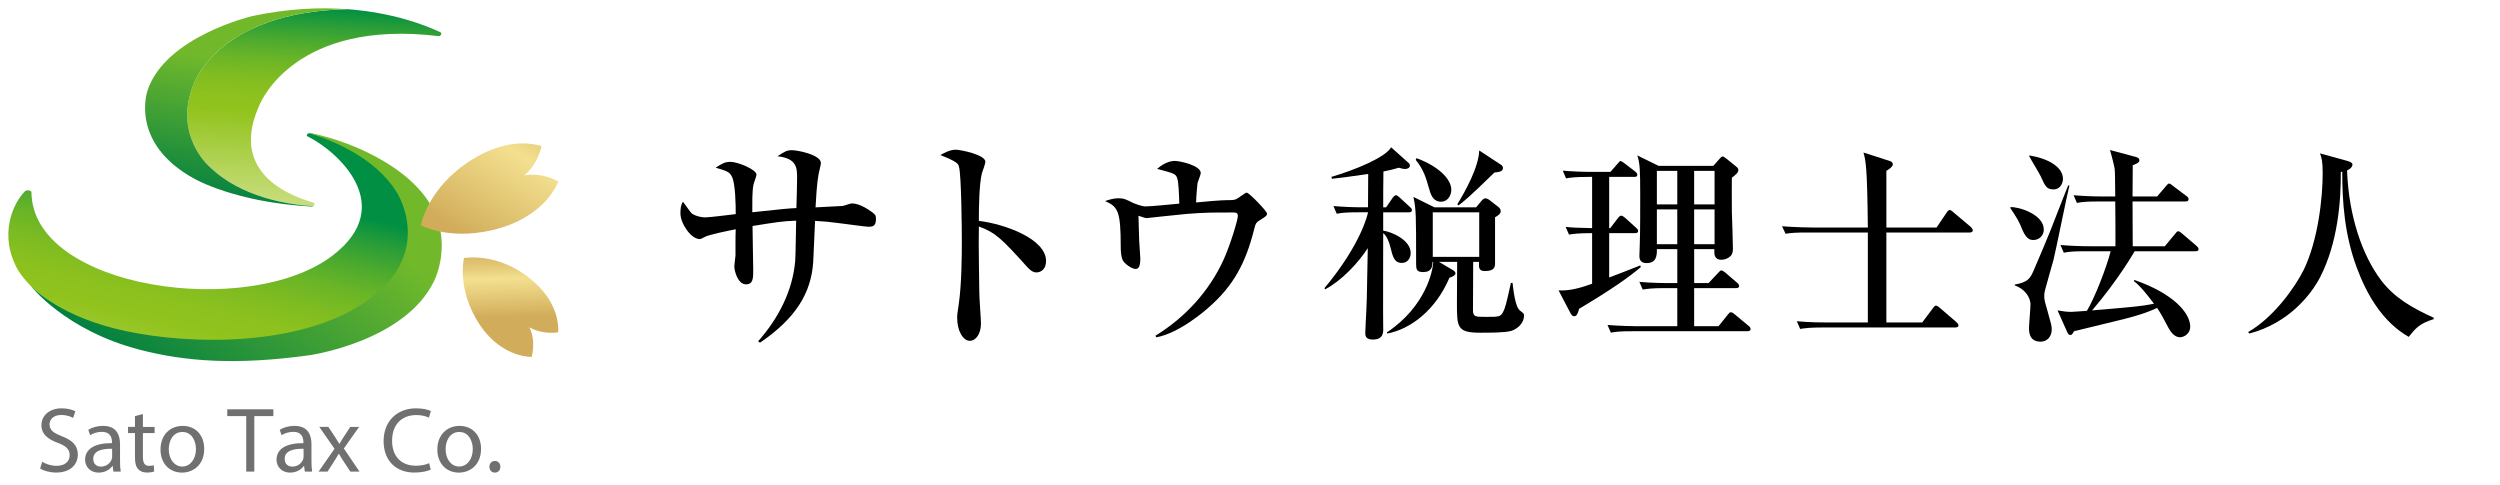
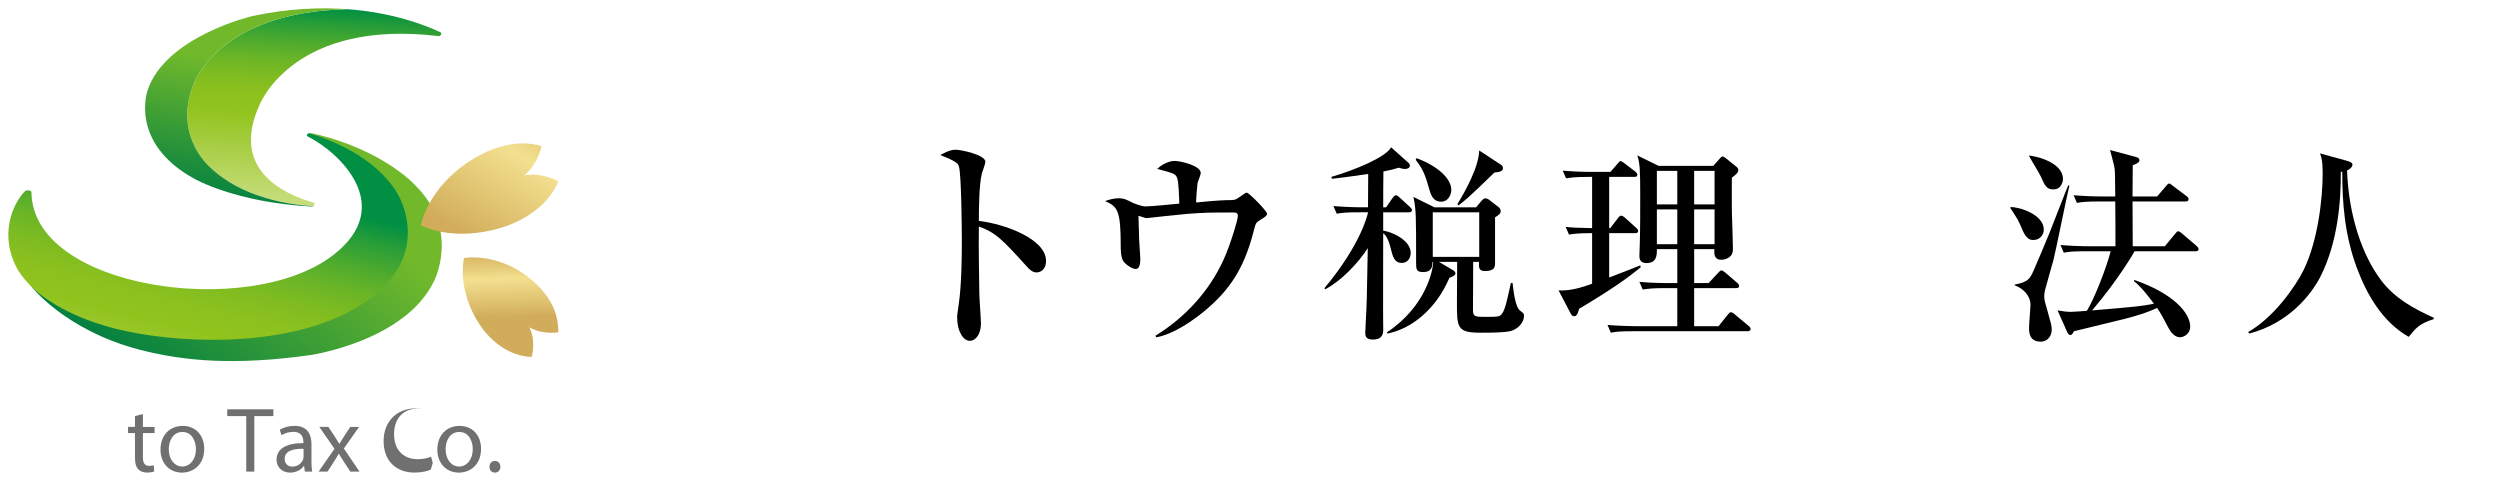
<svg xmlns="http://www.w3.org/2000/svg" xmlns:xlink="http://www.w3.org/1999/xlink" version="1.1" viewBox="0 0 330 64">
  <defs>
    <style>
      .cls-1 {
        fill: url(#_名称未設定グラデーション_348-2);
      }

      .cls-2 {
        fill: url(#_名称未設定グラデーション_374-2);
      }

      .cls-3 {
        fill: url(#_名称未設定グラデーション_159-2);
      }

      .cls-4 {
        fill: url(#_名称未設定グラデーション_374);
      }

      .cls-5 {
        fill: url(#_名称未設定グラデーション_348);
      }

      .cls-6 {
        fill: url(#_名称未設定グラデーション_159);
      }

      .cls-7 {
        fill: #717071;
      }
    </style>
    <linearGradient id="_名称未設定グラデーション_159" data-name="名称未設定グラデーション 159" x1="67.158" y1="32.185" x2="67.452" y2="41.882" gradientUnits="userSpaceOnUse">
      <stop offset=".002" stop-color="#d1ac5a" />
      <stop offset=".13" stop-color="#d7b563" />
      <stop offset=".342" stop-color="#e7ce7c" />
      <stop offset=".469" stop-color="#f3e08f" />
      <stop offset=".786" stop-color="#dfc270" />
      <stop offset="1" stop-color="#d1ac5a" />
    </linearGradient>
    <linearGradient id="_名称未設定グラデーション_348" data-name="名称未設定グラデーション 348" x1="69.783" y1="14.585" x2="65.407" y2="-14.624" gradientTransform="translate(-25.115 2.03) rotate(11.66) skewX(-.621)" gradientUnits="userSpaceOnUse">
      <stop offset="0" stop-color="#d7e597" />
      <stop offset=".522" stop-color="#91c31d" />
      <stop offset=".597" stop-color="#8cc11e" />
      <stop offset=".677" stop-color="#7fbc21" />
      <stop offset=".76" stop-color="#6ab527" />
      <stop offset=".843" stop-color="#4caa2e" />
      <stop offset=".927" stop-color="#279d38" />
      <stop offset="1" stop-color="#008f43" />
    </linearGradient>
    <linearGradient id="_名称未設定グラデーション_374" data-name="名称未設定グラデーション 374" x1="58.279" y1="13.741" x2="57.506" y2="-5.605" gradientTransform="translate(-25.115 2.03) rotate(11.66) skewX(-.621)" gradientUnits="userSpaceOnUse">
      <stop offset="0" stop-color="#007f41" />
      <stop offset="1" stop-color="#71b92b" />
    </linearGradient>
    <linearGradient id="_名称未設定グラデーション_348-2" data-name="名称未設定グラデーション 348" x1="28.871" y1="61.111" x2="35.926" y2="20.385" gradientTransform="translate(-4.529 1.623) rotate(3.704)" xlink:href="#_名称未設定グラデーション_348" />
    <linearGradient id="_名称未設定グラデーション_374-2" data-name="名称未設定グラデーション 374" x1="47.877" y1="35.717" x2="62.979" y2="3.973" gradientTransform="translate(-18.507 5.266) rotate(13.839)" xlink:href="#_名称未設定グラデーション_374" />
    <linearGradient id="_名称未設定グラデーション_159-2" data-name="名称未設定グラデーション 159" x1="40.363" y1="39.228" x2="23.162" y2="56.78" gradientTransform="translate(26.327 -18.794) rotate(-12.877)" xlink:href="#_名称未設定グラデーション_159" />
  </defs>
  <g>
    <g id="_x31_">
      <path class="cls-6" d="M70.178,47.116s.62-2.061-.296-3.914c1.787,1.038,3.803.661,3.803.661.1-2.984-1.601-5.34-3.557-6.967-4.408-3.669-8.877-2.837-8.877-2.837,0,0-1.048,4.092,2.091,8.831,1.405,2.121,3.85,4.127,6.835,4.227Z" />
      <path class="cls-5" d="M25.566,11.102c-2.754,6.735,2.066,10.874,2.066,10.874,4.291,4.221,10.842,5.073,13.722,5.239.196-.118.245-.408-.004-.48-4.149-1.191-10.949-4.492-7.072-12.94.202-.44,4.769-11.279,23.586-9.031.326.039.534-.382.253-.514-2.067-.97-6.309-2.594-12.246-3.036-17.183.375-20.305,9.888-20.305,9.888Z" />
      <path class="cls-4" d="M25.628,23.579s5.378,3.146,15.526,3.688c.077.004.144-.018.2-.052-2.88-.167-9.431-1.018-13.722-5.239,0,0-4.82-4.139-2.066-10.874,0,0,3.122-9.513,20.305-9.888-3.607-.269-7.839-.102-12.591.914,0,0-11.466,2.684-13.81,9.83,0,0-2.447,6.906,6.158,11.621Z" />
      <path class="cls-1" d="M52.728,37.555c5.84-5.131.869-12.172.869-12.172-2.871-4.826-9.693-7.037-12.782-7.818-.267.066-.447.323-.205.443,4.036,2.001,11.847,9.138,3.337,15.691-11.015,8.482-39.677,4.477-39.797-8.331-.002-.228-.638-.338-.842-.138-1.499,1.477-3.621,5.746-.889,10.498,6.645,10.179,32.816,14.993,50.309,1.826Z" />
      <path class="cls-2" d="M54.749,24.392s-4.281-4.74-13.692-6.83c-.084-.019-.166-.015-.242.004,2.639.827,8.751,3.112,11.622,7.938,0,0,5.698,8.967-5.945,15.418-9.218,5.108-23.485,4.464-31.447,2.416-7.82-2.011-11.003-5.625-11.003-5.625,0,0,4.517,5.902,14.46,8.465,5.986,1.543,12.686,2.054,22.418.701,0,0,12.518-1.802,16.367-9.759,0,0,3.537-6.755-2.538-12.729Z" />
      <path class="cls-3" d="M73.7,23.957s-2.048-1.252-4.483-.805c1.877-1.609,2.267-3.869,2.267-3.869-3.287-.962-6.598.179-9.199,1.799-5.865,3.653-6.735,8.658-6.735,8.658,0,0,4.14,2.29,10.687.298,2.93-.892,6.15-2.926,7.463-6.082Z" />
      <g>
-         <path class="cls-7" d="M5.574,60.956c.475.297,1.168.532,1.897.532,1.086,0,1.725-.567,1.725-1.4,0-.763-.446-1.212-1.555-1.627-1.342-.476-2.174-1.182-2.174-2.332,0-1.28,1.064-2.23,2.665-2.23.835,0,1.456.194,1.814.397l-.296.871c-.262-.156-.812-.39-1.553-.39-1.129,0-1.556.669-1.556,1.229,0,.763.5,1.14,1.635,1.579,1.395.547,2.097,1.216,2.097,2.422,0,1.261-.929,2.371-2.877,2.371-.795,0-1.662-.24-2.101-.536l.279-.886Z" />
-         <path class="cls-7" d="M14.967,62.25l-.095-.745h-.032c-.324.46-.96.879-1.805.879-1.192,0-1.802-.846-1.802-1.693,0-1.429,1.267-2.214,3.546-2.198v-.125c0-.479-.135-1.367-1.343-1.361-.549,0-1.123.164-1.537.44l-.244-.713c.489-.315,1.203-.518,1.947-.518,1.803,0,2.243,1.233,2.243,2.415v2.207c0,.504.023,1.007.089,1.412h-.968ZM14.8,59.238c-1.161-.025-2.49.184-2.49,1.325,0,.704.463,1.027,1.002,1.027.777,0,1.267-.489,1.438-.988.037-.114.051-.235.051-.338v-1.026Z" />
        <path class="cls-7" d="M18.865,54.652v1.699h1.542v.813h-1.542v3.179c0,.735.212,1.15.812,1.15.278,0,.48-.034.622-.078l.049.816c-.208.082-.542.147-.959.147-.493,0-.903-.163-1.158-.454-.295-.326-.416-.846-.416-1.539v-3.222h-.914v-.813h.914v-1.421l1.051-.278Z" />
        <path class="cls-7" d="M26.956,59.244c0,2.185-1.516,3.141-2.934,3.141-1.6,0-2.836-1.166-2.836-3.039,0-1.974,1.298-3.129,2.93-3.129,1.696,0,2.84,1.23,2.84,3.028ZM22.278,59.312c0,1.294.741,2.268,1.788,2.268,1.029,0,1.798-.961,1.798-2.3,0-.998-.503-2.26-1.778-2.26-1.26,0-1.808,1.174-1.808,2.292Z" />
        <path class="cls-7" d="M32.502,54.925h-2.505v-.897h6.089v.897h-2.517v7.325h-1.067v-7.325Z" />
        <path class="cls-7" d="M40.236,62.25l-.095-.745h-.032c-.324.46-.96.879-1.805.879-1.192,0-1.802-.846-1.802-1.693,0-1.429,1.267-2.214,3.546-2.198v-.125c0-.479-.135-1.367-1.343-1.361-.549,0-1.123.164-1.537.44l-.244-.713c.489-.315,1.203-.518,1.947-.518,1.803,0,2.243,1.233,2.243,2.415v2.207c0,.504.023,1.007.089,1.412h-.968ZM40.069,59.238c-1.161-.025-2.49.184-2.49,1.325,0,.704.463,1.027,1.002,1.027.777,0,1.267-.489,1.438-.988.037-.114.051-.235.051-.338v-1.026Z" />
        <path class="cls-7" d="M43.341,56.351l.846,1.264c.222.331.405.63.601.96h.027c.196-.346.392-.653.597-.971l.82-1.253h1.169l-2.013,2.851,2.067,3.048h-1.213l-.873-1.326c-.228-.343-.424-.674-.631-1.027h-.027c-.194.359-.396.669-.625,1.028l-.848,1.325h-1.185l2.099-3.011-2.004-2.888h1.194Z" />
-         <path class="cls-7" d="M56.861,61.987c-.384.193-1.171.392-2.173.392-2.316,0-4.053-1.465-4.053-4.165,0-2.581,1.74-4.314,4.292-4.314,1.016,0,1.671.215,1.951.362l-.262.864c-.399-.19-.971-.338-1.654-.338-1.931,0-3.207,1.233-3.207,3.392,0,2.012,1.159,3.297,3.151,3.297.653,0,1.311-.132,1.742-.338l.213.847Z" />
+         <path class="cls-7" d="M56.861,61.987c-.384.193-1.171.392-2.173.392-2.316,0-4.053-1.465-4.053-4.165,0-2.581,1.74-4.314,4.292-4.314,1.016,0,1.671.215,1.951.362c-.399-.19-.971-.338-1.654-.338-1.931,0-3.207,1.233-3.207,3.392,0,2.012,1.159,3.297,3.151,3.297.653,0,1.311-.132,1.742-.338l.213.847Z" />
        <path class="cls-7" d="M63.499,59.244c0,2.185-1.516,3.141-2.934,3.141-1.6,0-2.836-1.166-2.836-3.039,0-1.974,1.298-3.129,2.93-3.129,1.696,0,2.84,1.23,2.84,3.028ZM58.821,59.312c0,1.294.741,2.268,1.788,2.268,1.029,0,1.798-.961,1.798-2.3,0-.998-.503-2.26-1.778-2.26-1.26,0-1.808,1.174-1.808,2.292Z" />
        <path class="cls-7" d="M64.603,61.62c0-.451.302-.774.728-.774.431,0,.718.319.72.774,0,.43-.286.765-.728.765-.427,0-.727-.334-.72-.765Z" />
      </g>
      <g>
-         <path d="M114.58,29.927c-.339,0-2.68-.339-4.004-.493-.863-.124-1.786-.216-2.988-.277-.061.863-.185,4.65-.246,5.451-.278,4.065-2.279,7.392-7.023,10.626l-.247-.185c2.649-2.988,4.558-6.623,4.897-10.626.062-.831.092-4.527.123-5.298-1.786.062-2.71.216-5.759.709,0,.924.092,4.958.092,5.79,0,1.077,0,1.91-.955,1.91-1.109,0-1.54-1.849-1.54-2.341,0-.124.124-1.294.154-1.448v-1.201c0-1.324,0-1.448.031-2.279-.831.154-3.511.708-4.035.986-.524.277-.585.307-.708.307-1.17,0-2.556-2.064-2.556-3.388,0-.338,0-1.077.339-1.539.215.246.986,1.447,1.232,1.602.678.4,1.417.462,1.694.462.647,0,3.45-.37,4.035-.432,0-1.14-.031-3.972-.493-4.927-.308-.678-.801-.801-2.156-1.201.862-.554,1.201-.77,1.971-.77.954,0,3.419,1.016,3.419,1.694,0,.215-.37,1.109-.4,1.325-.185.863-.154,2.587-.154,3.634,4.097-.431,4.558-.493,5.821-.554.031-.739.092-3.388.092-3.942,0-1.325,0-2.618-2.587-2.895.924-.617,1.232-.801,1.909-.801.801,0,3.819.617,3.819,1.694,0,.247-.277,1.263-.308,1.478-.215,1.14-.338,3.234-.4,4.374.277-.031,3.388-.155,3.573-.185.215-.031,1.047-.339,1.232-.339,1.047,0,2.31.894,2.679,1.171.401.308.493.401.493.863,0,.985-.4,1.047-1.047,1.047Z" />
        <path d="M136.818,35.963c-.493,0-.893-.338-1.324-.831-3.203-3.541-4.066-4.435-6.284-5.235-.061,1.91.062,8.654.062,8.839,0,.616.215,3.418.215,3.972,0,1.325-.647,2.279-1.478,2.279-.893,0-1.663-1.325-1.663-3.019,0-.338,0-.462.216-1.879.37-2.525.4-6.344.4-8.191,0-1.572-.061-8.717-.37-9.856-.092-.401-.185-.678-2.464-1.572.493-.277,1.263-.708,2.032-.708.585,0,3.912.647,3.912,1.602,0,.246-.4,1.293-.462,1.509-.37,1.509-.401,4.62-.401,6.283,3.512.431,8.87,2.402,8.87,5.296,0,1.11-.708,1.509-1.263,1.509Z" />
        <path d="M166.448,28.972c-.678.401-.709.523-.925,1.386-1.109,4.373-2.71,7.361-5.914,10.164-.492.462-3.972,3.48-6.991,4.004l-.092-.216c3.912-2.402,7.083-5.851,8.993-10.041.894-1.971,1.879-5.266,1.879-5.758,0-.432-.277-.462-.616-.462-3.019,0-3.635,0-6.098.185-.832.061-5.267.554-5.298.554-.185,0-.278-.031-1.109-.308,0,.246.092,2.773.092,3.172,0,.4.154,2.094.154,2.464,0,1.079-.247,1.386-.616,1.386-.554,0-1.509-.739-1.694-1.14-.247-.492-.277-1.262-.277-1.879,0-4.681-.4-5.204-2.064-5.943.431-.155,1.109-.37,1.756-.37.708,0,.954.122,2.002.647.092.03,1.047.431,1.571.431.708,0,3.819-.308,4.466-.37-.031-1.14-.092-2.864-.277-3.357-.215-.585-.37-.617-2.648-1.232,1.17-1.047,2.187-1.047,2.31-1.047.77,0,3.449.617,3.449,1.602,0,.216-.4,1.171-.431,1.356-.031.215-.185,1.909-.185,2.525.8-.092,3.326-.308,4.127-.308.863,0,1.016,0,1.509-.338.831-.585.924-.647,1.047-.647.307,0,2.679,2.433,2.679,2.771,0,.277-.216.401-.8.77Z" />
        <path d="M182.967,27.365l.853-1.238c.11-.138.275-.357.439-.357.165,0,.385.192.495.302l1.347,1.238c.11.083.275.247.275.412,0,.275-.247.302-.412.302h-3.382v2.42c1.182.164,3.629,1.264,3.629,2.941,0,.688-.412,1.32-1.155,1.32-1.017,0-1.21-.825-1.511-2.035-.22-.908-.523-1.54-.963-1.897,0,1.622-.028,11.712,0,12.371.028.688.083,1.677-1.375,1.677-.989,0-.989-.577-.989-.907,0-.193.055-1.128.055-1.292.138-2.502.165-3.189.275-9.87-1.264,1.979-3.519,4.343-5.636,5.443l-.082-.164c4.893-5.857,5.746-9.87,5.746-10.008h-1.155c-1.678,0-2.283.056-2.969.193l-.44-1.017c1.292.11,2.611.164,3.904.164h.661c0-.688.027-3.766.027-4.399-2.832.412-3.958.55-4.783.633l-.083-.248c3.189-.935,7.148-2.583,7.891-3.904l2.336,2.089c.083.083.138.165.138.303,0,.358-.358.467-.633.467-.219,0-.577-.083-.825-.165-.714.22-1.21.33-2.033.495-.028,2.117-.028,2.886-.028,4.729h.385ZM189.099,34.568c-.028.577-.083,1.347-1.238,1.347-.935,0-.935-.412-.935-1.265,0-6.295,0-6.982-.358-8.66l2.777,1.375h5.499l.714-.852c.138-.165.303-.33.495-.33.164,0,.33.055.55.219l1.21.936c.164.138.275.302.275.522,0,.358-.248.522-.742.825v5.993c0,.495,0,1.1-1.347,1.1-.825,0-.798-.495-.77-1.21h-.77c0,.907-.027,5.36-.027,6.378,0,.88.358.88,1.622.88,1.786,0,1.98,0,2.31-.577.33-.578.467-1.155,1.072-3.904h.22c.11.907.33,3.161.989,3.657.467.357.522.385.522.66,0,1.072-.989,1.842-1.76,2.035-.852.22-2.777.22-4.013.22-3.08,0-3.08-.715-3.08-3.96,0-.77.028-4.536.028-5.388h-2.392l1.897,1.127c.165.083.275.275.275.385,0,.111-.083.358-.797.578-1.814,4.261-5.086,6.763-8.193,7.368l-.083-.138c5.169-3.436,6.104-8.193,6.131-9.32h-.082ZM186.982,20.877c2.832,1.045,4.591,2.722,4.591,4.179,0,.688-.439,1.567-1.347,1.567-1.127,0-1.402-1.044-1.622-1.842-.358-1.236-.66-2.364-1.732-3.683l.11-.22ZM195.258,33.908v-5.883h-6.132v5.883h6.132ZM198.144,21.757c.192.11.247.303.247.44,0,.385-.412.522-1.127.577-3.491,3.41-4.152,3.904-4.757,4.344l-.138-.165c1.045-1.677,2.832-4.921,2.888-7.093l2.886,1.897Z" />
        <path d="M212.411,23.351v6.763h.138l1.016-1.319c.165-.22.303-.33.44-.33.165,0,.412.22.495.275l1.457,1.319c.165.165.275.248.275.412,0,.303-.275.303-.412.303h-3.408v5.855c.577-.22,3.463-1.319,4.096-1.594l.083.22c-1.539,1.291-3.657,2.832-8.138,5.498-.22.825-.412.99-.66.99-.275,0-.412-.248-.522-.467l-1.54-2.942c1.595.083,3.107-.412,4.427-.88v-6.68c-1.98,0-2.502.109-3.052.192l-.44-1.017c1.045.11,1.292.11,3.492.164v-6.763h-.467c-1.897,0-2.447.111-2.969.193l-.44-1.017c1.292.11,2.585.164,3.904.164h2.392l.935-1.072c.275-.303.275-.358.412-.358.111,0,.358.192.55.33l1.402,1.073c.111.082.248.247.248.385,0,.302-.248.302-.412.302h-3.299ZM225.525,37.372l1.21-1.292c.247-.247.33-.385.495-.385.11,0,.33.138.494.275l1.567,1.347c.138.11.275.275.275.44,0,.247-.247.275-.412.275h-5.526v5.031h3.216l1.21-1.511c.22-.275.275-.331.412-.331s.275.056.523.275l1.814,1.512c.138.11.275.247.275.412,0,.247-.22.302-.412.302h-15.067c-1.677,0-2.282.056-2.969.193l-.439-1.017c1.677.138,3.602.164,3.904.164h5.307v-5.031h-1.567c-1.705,0-2.282.082-2.997.192l-.439-1.017c1.677.164,3.629.164,3.932.164h1.072v-4.482h-2.694c0,.77,0,1.842-1.375,1.842-.88,0-.935-.632-.935-.935,0-.275.055-1.43.055-1.677.055-1.595.055-4.645.055-6.295,0-3.574-.055-4.289-.385-5.307l2.804,1.375h7.231l.853-.963c.083-.083.247-.275.358-.275.138,0,.247.083.494.275l1.43,1.155c.083.083.165.192.165.358,0,.358-.358.632-.853,1.017,0,.88-.027,2.336,0,4.508.028.742.138,4.151.138,4.839,0,.247,0,.66-.302.989-.33.33-.798.495-1.21.495-.99,0-.963-.77-.936-1.403h-2.666v4.482h1.897ZM218.707,22.554v4.427h2.694v-4.427h-2.694ZM218.707,27.64v4.591h2.694v-4.591h-2.694ZM226.322,26.981v-4.427h-2.694v4.427h2.694ZM226.322,32.231v-4.591h-2.694v4.591h2.694Z" />
-         <path d="M255.627,30.032l1.319-1.952c.138-.193.247-.358.412-.358s.385.192.495.302l2.282,1.925c0,.028.275.247.275.439,0,.248-.22.303-.44.303h-10.97v11.876h4.73l1.402-1.869c.247-.33.33-.358.412-.358.192,0,.412.22.522.303l2.172,1.869c.138.138.275.248.275.44,0,.247-.247.275-.44.275h-17.458c-1.704,0-2.282.083-2.996.192l-.44-1.017c1.677.164,3.629.164,3.932.164h5.444v-11.876h-7.891c-1.705,0-2.282.055-2.969.165l-.467-.99c1.677.138,3.629.165,3.932.165h7.396c-.083-8.056-.275-8.798-.578-9.898l3.492,1.127c.219.083.385.192.385.44,0,.33-.66.742-.853.852v7.479h6.627Z" />
        <path d="M265.384,27.338c1.099-.056,4.399.961,4.399,2.969,0,.687-.523,1.373-1.375,1.373-.385,0-.908-.082-1.43-1.292-.55-1.319-.66-1.485-1.622-2.941l.028-.11ZM273.165,24.479c-.386,1.539-1.76,8.468-2.117,9.869-.165.633-.963,3.354-1.1,3.932-.083.275-.11.55-.11.825,0,.494.11.824.412,1.869.55,1.98.577,2.035.577,2.53,0,.742-.439,1.594-1.485,1.594-1.511,0-1.511-1.347-1.511-1.786,0-.495.192-2.667.192-3.108,0-1.072-.88-2.116-2.062-2.529l-.027-.111c1.732-.302,2.035-.797,2.474-1.786.742-1.733,1.622-3.767,2.199-5.223,2.062-5.307,2.31-5.883,2.392-6.076h.165ZM267.886,20.519c2.529.412,4.426,1.54,4.426,3.107,0,.303-.192,1.375-1.264,1.375-.88,0-1.1-.439-1.65-1.677-.192-.44-1.347-2.31-1.539-2.694l.028-.111ZM285.757,32.506l1.347-1.622c.22-.274.275-.357.412-.357.164,0,.357.165.522.302l1.897,1.622c.138.138.275.247.275.412,0,.275-.22.302-.412.302h-8.028c-.083.138-2.035,3.602-5.61,7.808,5.885-.495,6.461-.55,8.166-.88-.797-1.072-1.788-2.336-2.667-2.997l.083-.138c5.169,1.788,7.368,4.372,7.368,6.158,0,.936-.825,1.403-1.347,1.403-.797,0-1.32-.853-1.539-1.265-.77-1.485-.935-1.76-1.485-2.611-1.733.852-4.482,1.512-5.335,1.705-1.814.439-3.876.935-5.635,1.374-.248.44-.303.495-.495.495s-.302-.164-.439-.467l-1.238-2.777c.825.138,1.238.192,1.814.192.22,0,1.732-.11,2.062-.138.961-1.567,2.583-5.663,3.133-7.863h-3.216c-1.677,0-2.282.056-2.969.193l-.44-1.017c1.292.11,2.612.164,3.904.164h3.355c0-1.072,0-5.168-.028-5.911h-2.089c-1.677,0-2.282.056-2.969.193l-.439-1.017c1.292.11,2.583.164,3.904.164h1.594c-.027-2.585-.027-3.161-.082-3.683-.056-.386-.44-1.87-.605-2.447l3.382.907c.302.083.494.193.494.468,0,.33-.66.549-.88.632,0,.248-.027,3.849-.027,4.124h3.244l1.155-1.347c.219-.275.302-.358.439-.358s.247.111.495.303l1.786,1.347c.165.11.275.22.275.412,0,.275-.247.302-.412.302h-6.982c0,.936.027,5.059.027,5.911h4.235Z" />
        <path d="M321.248,42.129c-1.897.577-2.419,1.238-3.299,2.336-3.41-1.952-5.499-5.471-6.874-9.182-1.594-4.344-1.897-8.522-1.897-12.618l-.192.027c.028,3.932-.412,9.375-2.722,13.884-1.182,2.282-4.124,6.076-9.348,7.451l-.164-.192c3.327-1.897,6.185-5.883,7.34-8.221,1.87-3.849,2.502-9.402,2.502-12.729,0-1.704-.164-2.116-.357-2.639l3.683,1.017c.165.055.605.192.605.44,0,.275-.22.577-.714.797.22,6.021,2.007,11.216,4.508,14.516,1.705,2.254,4.097,3.656,6.929,4.921v.192Z" />
      </g>
    </g>
  </g>
</svg>